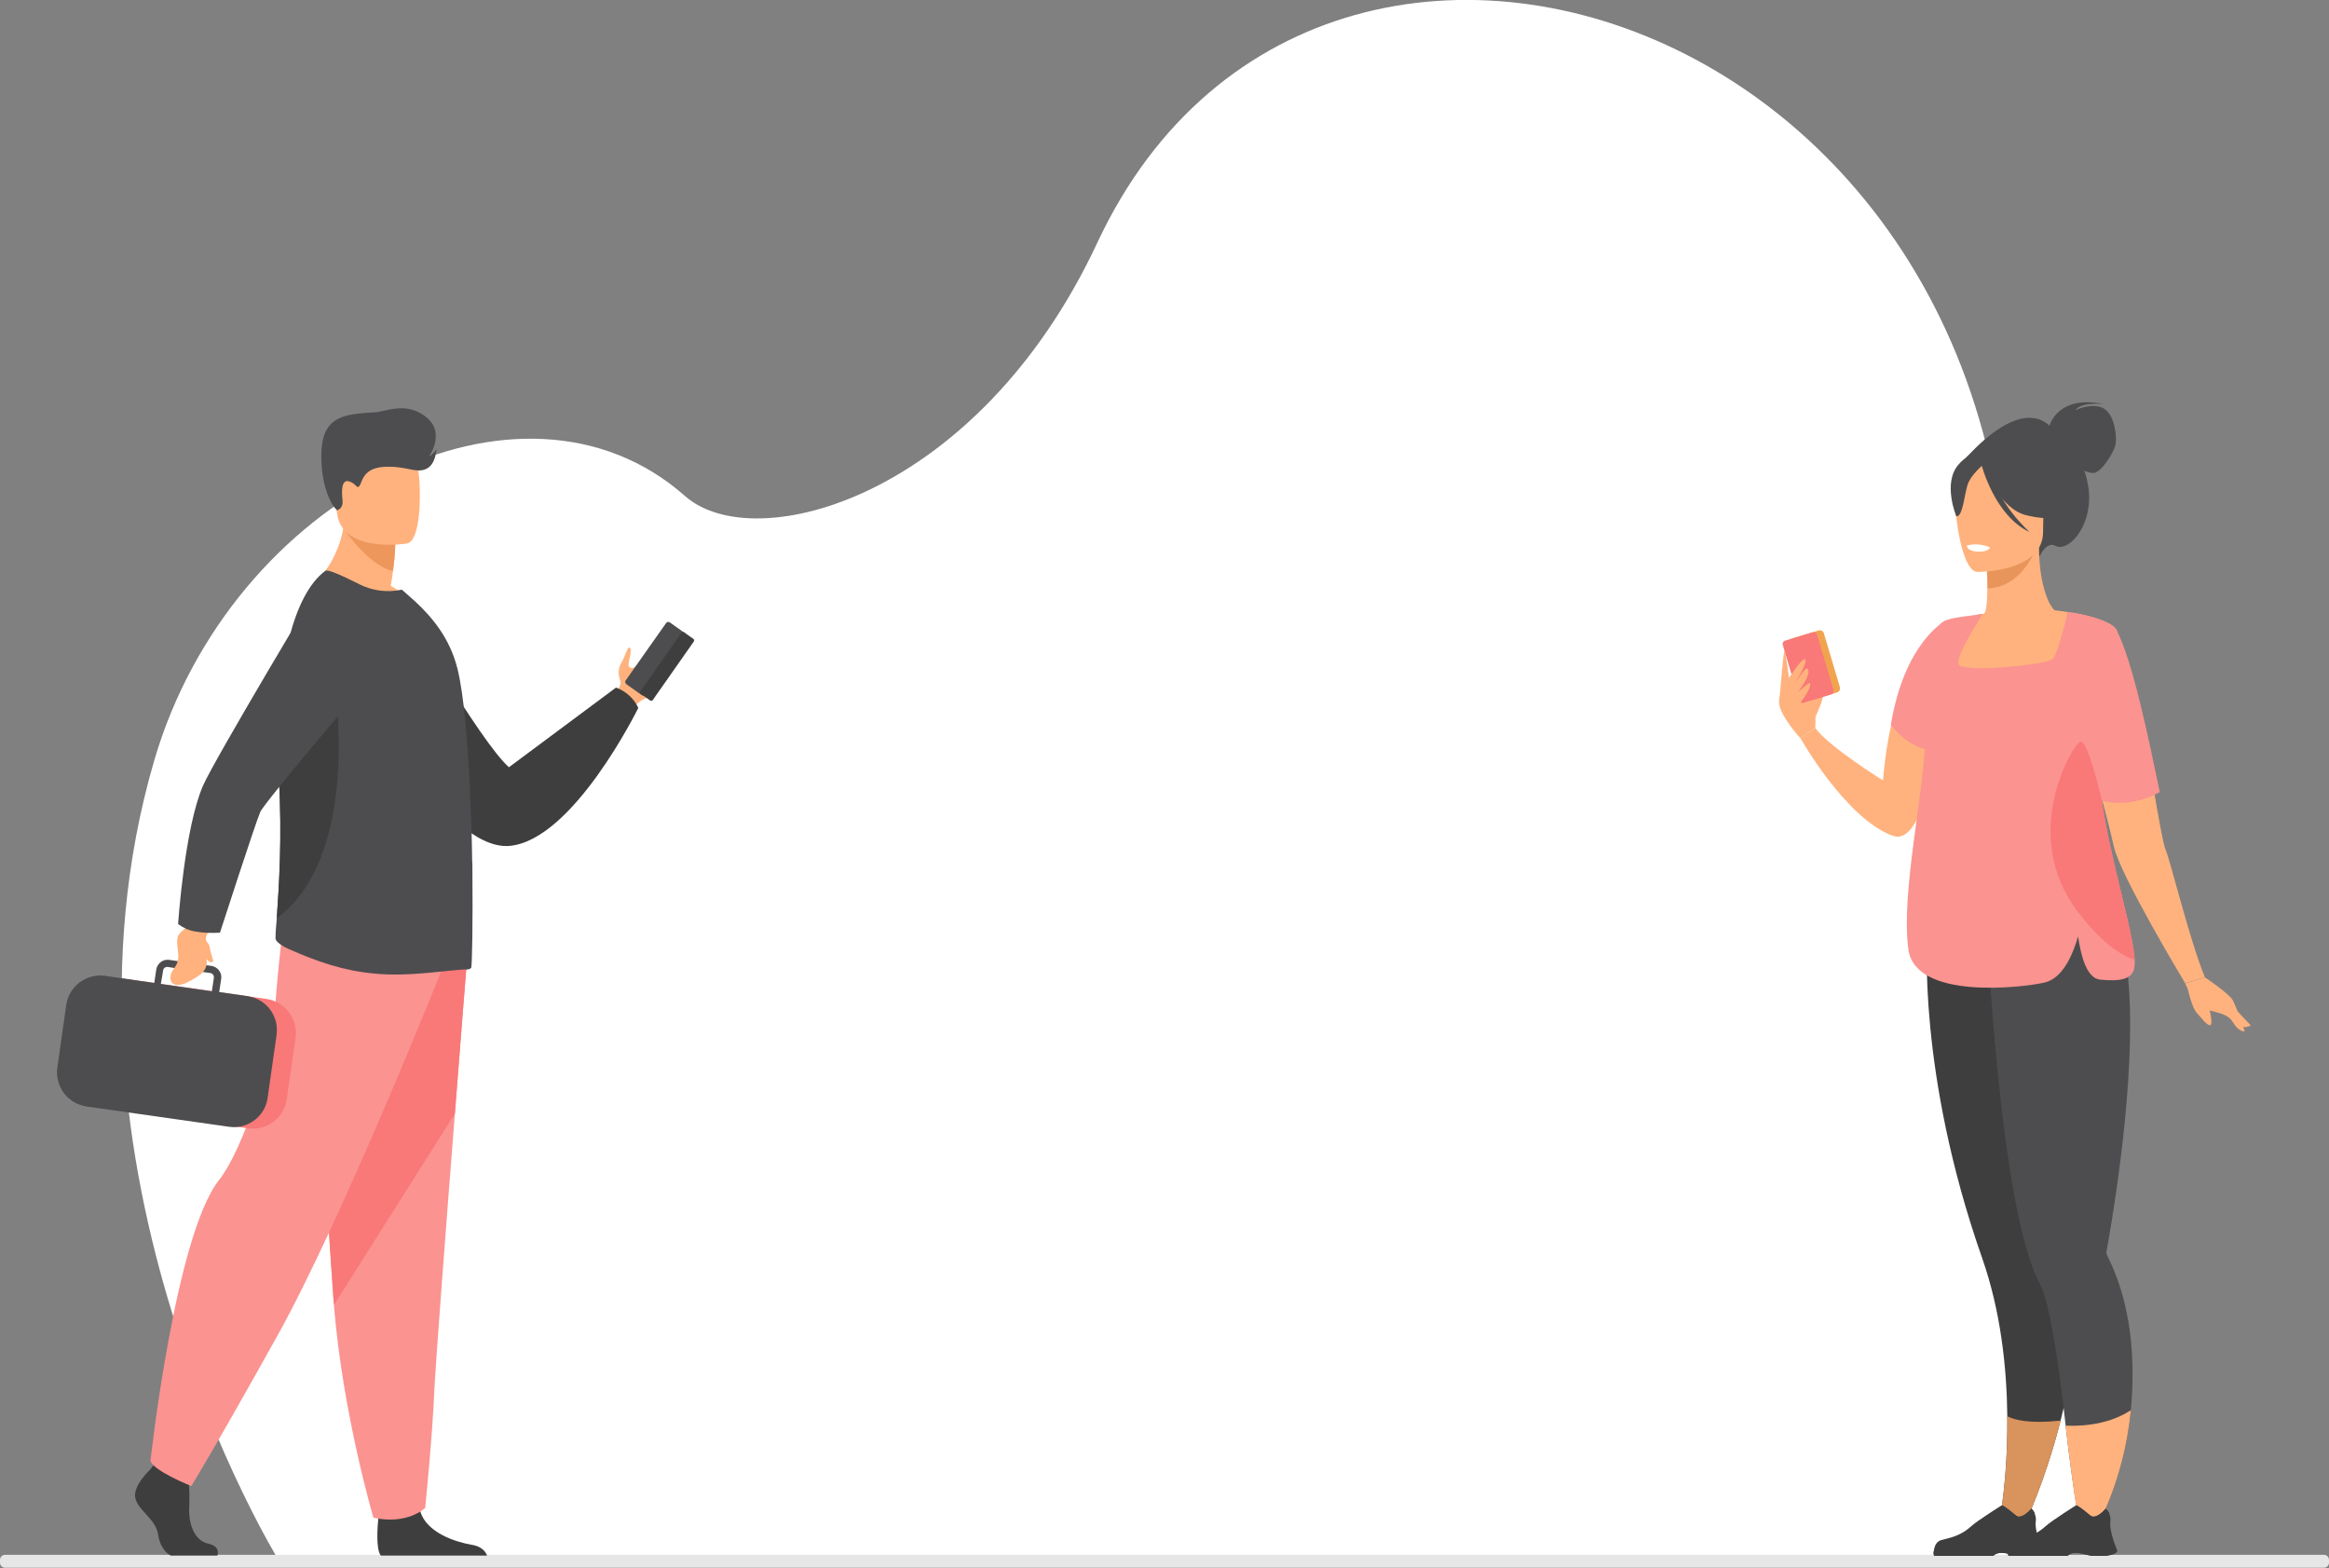
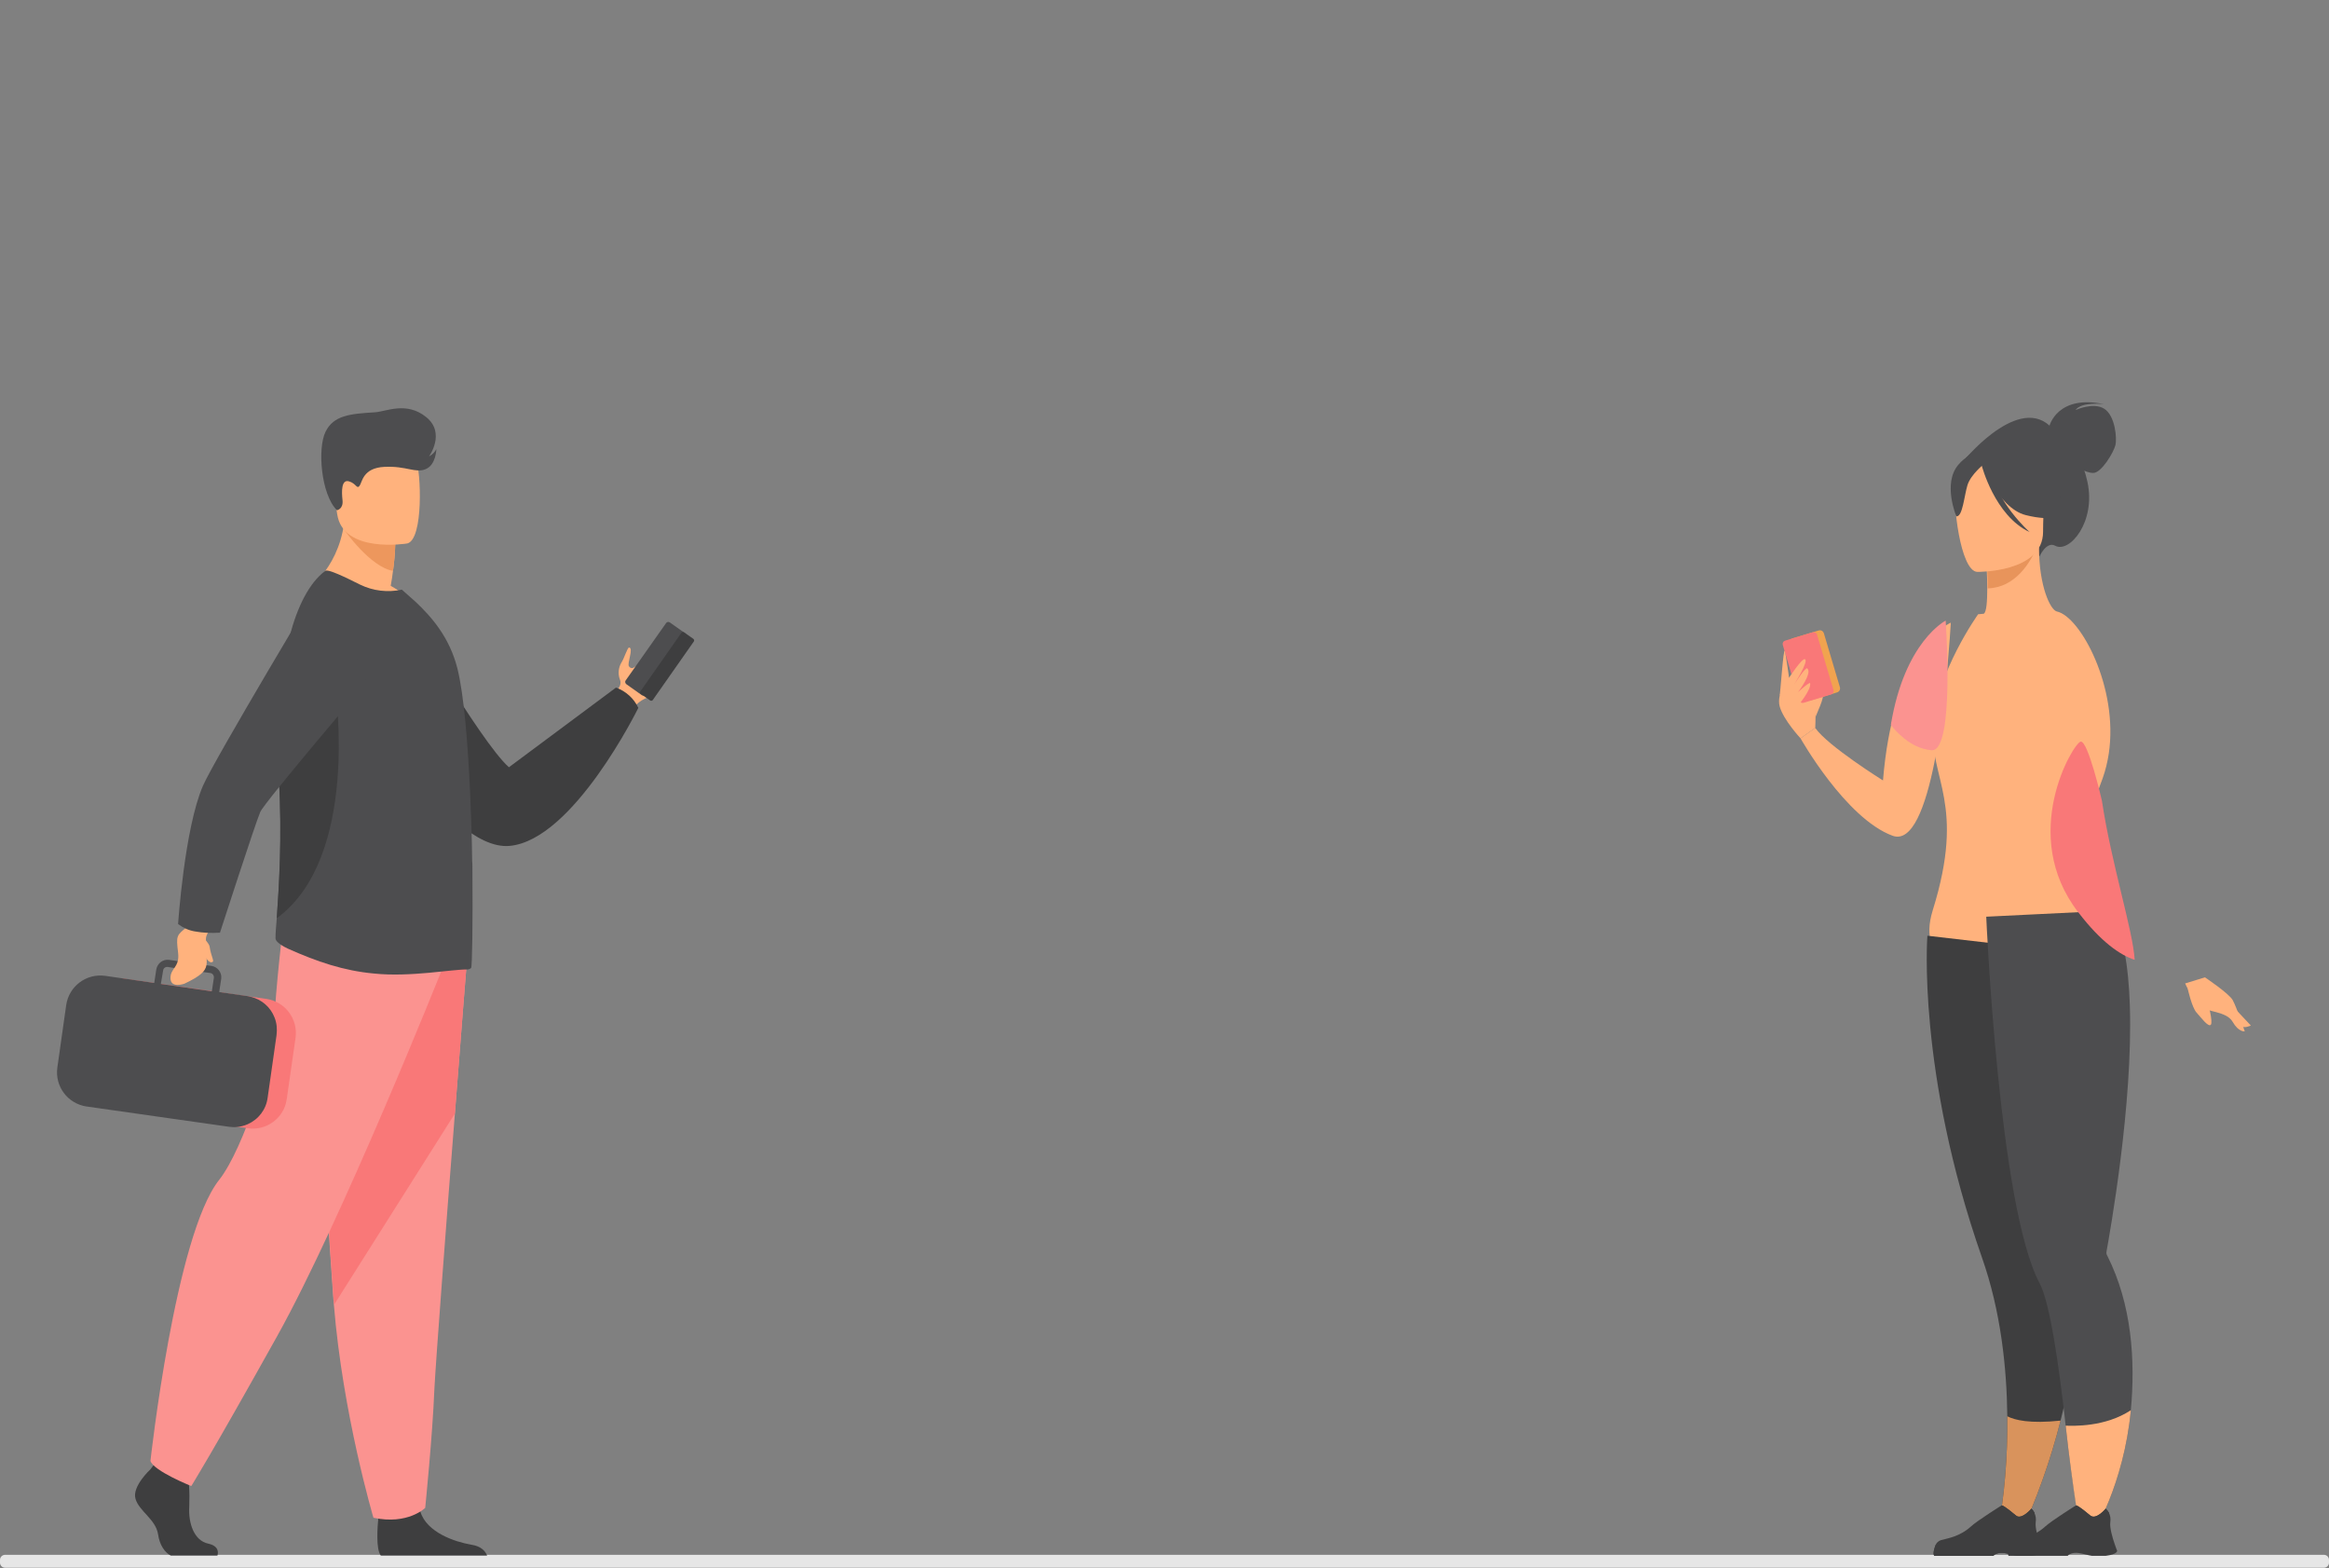
<svg xmlns="http://www.w3.org/2000/svg" id="Слой_1" x="0px" y="0px" viewBox="0 0 918 618" style="enable-background:new 0 0 918 618;" xml:space="preserve">
  <rect x="0" y="0" width="918" height="618" fill="#808080" stroke="none" />
  <style type="text/css"> .st0{fill:#FFFFFF;} .st1{fill:#E6E6E6;} .st2{fill:#FFB27D;} .st3{fill:#4D4D4F;} .st4{fill:#3E3E3F;} .st5{fill:#FB9390;} .st6{fill:#F97878;} .st7{fill:#ED975D;} .st8{fill:#E8945B;} .st9{fill:#F1A34F;} .st10{fill:#D9935C;} </style>
  <g id="Слой_2_1_">
    <g id="Слой_1-2">
-       <path class="st0" d="M109.7,614.7c0,0-95.6-155.2-48.9-315C91.3,195.5,205.5,138.4,270,195.5c27.5,24.3,115.5,0.8,162.5-99.8 c91.3-195.6,410.2-76.8,352.2,223.5c-28.1,145.3,85.5,150.6,27.6,295.8L109.7,614.7z" />
      <path class="st1" d="M2,612.8H916c1.1,0,2,0.9,2,2v1.1c0,1.1-0.9,2-2,2H2c-1.1,0-2-0.9-2-2v-1.1C0,613.7,0.9,612.8,2,612.8z" />
      <g id="man">
        <path class="st2" d="M264,262.4c-1.9,5.1-5.2,11.1-8.7,12.5c-2.2,0.8-4.1,2.2-5.6,4l-3.2-1.8l-3.8-2.2c0,0,0.1-0.4,0.3-1.1 s0.5-1.6,0.9-2.7c0.7-1,0.9-2.2,0.4-3.4c-0.8-2.2-0.5-4.6,0.6-6.5c1.2-1.8,2.4-6.1,3.1-6c1.8,0.3-0.9,6.3-0.1,7.4 c0.3,0.6,1.1,0.9,1.7,0.6l0,0c5-2.2,11-14,13.7-12.4C264.5,251.4,264.9,260.2,264,262.4z" />
        <path class="st3" d="M246.6,268.2l16-22.7c0.3-0.4,0.9-0.5,1.4-0.2l6.2,4.4c0.4,0.3,0.5,0.9,0.2,1.4l-16,22.7 c-0.3,0.4-0.9,0.5-1.4,0.2l-6.2-4.4C246.4,269.2,246.3,268.6,246.6,268.2z" />
        <path class="st4" d="M252.4,272.5l16.2-23.1c0.2-0.3,0.7-0.4,1-0.2l3.7,2.6c0.3,0.2,0.4,0.7,0.2,1l-16.2,23.1 c-0.2,0.3-0.7,0.4-1,0.2l-3.7-2.6C252.2,273.3,252.1,272.8,252.4,272.5z" />
        <path class="st4" d="M157.4,236.9c0,0,31.7,55.3,43.2,65.5l42.2-31.4c3.9,1.4,7.1,4.3,8.8,8c0,0-25.6,52.2-50.8,54.4 s-60.6-62.5-60.6-62.5L157.4,236.9z" />
        <path class="st4" d="M85.7,613.1H67.3c-2.3-1.2-4.4-4.1-5-8.4c-0.9-5.9-7.5-9.1-8.9-14s5.9-11.6,5.9-11.6l1.2-1.6l1.3-1.6 l12.2,2.9c0,0,0.3,2.9,0.5,6.6c0.2,2.8,0.2,5.6,0.1,8.4c-0.4,6.4,1.8,13.4,7.5,14.6C86.2,609.3,86.1,611.8,85.7,613.1z" />
        <path class="st4" d="M192,613.1h-41.9c-2-2.5-1.3-11.5-1-14.5l0.1-0.9c0,0,14.3-11.5,16.3-2.7c0.1,0.3,0.1,0.5,0.2,0.8 c2.5,8.2,13.6,11.9,20,13C189.9,609.4,191.4,611.6,192,613.1z" />
        <path class="st5" d="M184,379.2c0,0-2.2,27.1-4.7,59.7c-3.5,44.3-7.6,98.6-8.1,108.9c-0.7,17.9-3.6,46.5-3.6,46.5 s-6.8,6.8-20.4,3.9c0,0-12.1-40.8-15.6-84c0-0.7-0.1-1.4-0.2-2.1c-3.2-44-8.2-136.6-8.2-136.6L184,379.2z" />
        <path class="st6" d="M184,379.2c0,0-2.2,27.1-4.7,59.7l-47.6,75.3c0-0.7-0.1-1.4-0.2-2.1c-3.2-44-8.2-136.6-8.2-136.6L184,379.2z " />
        <path class="st5" d="M174.1,382.4c0,0-39.2,98.2-64.9,144.3s-33.8,59-33.8,59s-14.8-5.9-16.1-9.9c0,0,9.8-89.1,27.1-110.8 c9.7-12.3,21.2-49.1,21.7-62s3.5-38.4,3.5-38.4L174.1,382.4z" />
        <path class="st2" d="M164.4,239.3c-15.3,4.8-41.8-8.2-41.8-8.2s14.1-10.6,13.4-32.6l11.8,9.5l8,6.5c-0.1,3.5-0.4,7-0.9,10.5 c-0.2,1.8-0.5,3.7-0.9,5.9C157.9,233,161.4,235.9,164.4,239.3z" />
        <path class="st7" d="M155.8,214.5c-0.1,3.5-0.4,7-0.9,10.5c-8.9-1.5-19-15.9-19-15.9c3.8-1.2,7.9-1.6,11.9-1.1L155.8,214.5z" />
        <path class="st2" d="M160.5,214.2c0,0-25.3,4.2-27.6-11.6s-7.2-25.9,8.8-29.2s20.1,2.2,22.2,7.3S167,212.7,160.5,214.2z" />
        <path class="st3" d="M185.7,381.5c-0.4,0.4-1,0.6-1.6,0.6c-5.8-0.1-22.5,3.1-36.7,1.6c-12-1.1-22.5-4.7-33.9-9.8 c-1.5-0.7-5-2.5-4.9-4.2c0-1.9,0.2-4.5,0.5-7.9c0.8-11.7,2.2-31.9,0.8-55.2c-0.2-4.3-0.4-8.6-0.4-12.9 c-0.1-31.5,6.1-59.3,18.7-68.7c1.1-0.8,7.7,2.4,13.7,5.4c5.1,2.5,10.9,3.2,16.5,2l5.3,4.7c6.4,6,13.5,14.1,16.6,26.4 c2.6,10.5,4.1,29.4,5,49c0.4,8.9,0.7,17.9,0.8,26.4v0.3c0.1,0.8,0.1,1.8,0.1,2.6C186.4,363.9,186.1,381.2,185.7,381.5z" />
        <path class="st4" d="M109.1,361.9c0.8-11.7,2.2-31.9,0.8-55.2c-0.2-4.3-0.4-8.6-0.4-12.9c5.2-12.7,9.5-21.9,9.5-21.9h13.2 C132.2,271.9,141.9,338,109.1,361.9z" />
        <path class="st6" d="M41.5,436.7l56.3,8c7.3,1,14.2-4.1,15.2-11.4l3.5-24.3c1-7.4-4.1-14.2-11.5-15.3l-56.3-8 c-7.3-1-14.1,4.1-15.2,11.4L30,421.5C29,428.9,34.1,435.7,41.5,436.7z" />
        <path class="st3" d="M108.2,401L108.2,401c-1.6-4.1-5.1-7.1-9.3-8.1l0,0c-0.4-0.1-0.9-0.2-1.3-0.3L86.4,391l0.8-5.3 c0.3-2.4-1.4-4.6-3.8-5l-2.9-0.4l-11.8-1.7l-2.1-0.3c-2.4-0.3-4.6,1.4-5,3.8l-0.8,5.3l-19.4-2.8c-7.4-1-14.2,4.1-15.3,11.5 l-3.5,24.7c-1,7.4,4.1,14.2,11.5,15.3l56.2,8c1,0.1,2,0.2,2.9,0.1l0,0c1.5-0.1,3-0.5,4.4-1.1c4.3-1.9,7.3-5.8,7.9-10.5l3.5-24.6 C109.3,405.6,109.1,403.2,108.2,401z M64.3,382.5c0.1-0.9,0.9-1.5,1.8-1.4c0,0,0,0,0,0l2.5,0.4l9.3,1.3l5,0.7 c0.9,0.1,1.5,1,1.4,1.9l-0.8,5.3l-20.1-2.9L64.3,382.5z" />
        <path class="st2" d="M84.3,364.1c0,0-3,3.9-3.1,5.5c-0.8,10.7,4.1,12.1-8.5,18.1c0,0-5.4,2-5.5-2.1s3.7-4.2,3-10.1 c-0.8-6.8-0.7-6.8,3.7-10.3l2.9-4.9L84.3,364.1z" />
        <path class="st3" d="M76.8,367.1c3.3,0.6,6.6,0.7,9.9,0.5c0,0,14.1-43.6,15.9-47.6s41.9-51.1,41.9-51.1l-16.7-41.8 c0,0-43.4,72.4-47.8,82.6c-7.3,16.8-9.8,54.5-9.8,54.5C72.2,365.7,74.4,366.7,76.8,367.1z" />
        <path class="st3" d="M132.8,201.1c0,0,2.6-0.4,2.2-4s-0.4-8.2,2.5-7.4s3.1,3.2,4.2,1.8s1.2-7.1,9.9-7.5s12.1,2.6,16.2,0.9 s4.2-7.9,4.2-7.9c-0.6,1.2-1.6,2.2-2.9,2.9c0,0,6.7-9.2-1.1-15.5s-15.7-2.2-20.2-1.9c-9.9,0.6-16.3,1.2-19.5,7.7 S126.5,194.8,132.8,201.1z" />
        <path class="st2" d="M79.6,368.8c0,0,2.8,3,3,4.2c0.6,4,1.9,5.7,1.2,6.1c-1.4,0.9-3.2-2-4.1-4.7 C79.3,372.6,79.2,370.7,79.6,368.8z" />
      </g>
      <path class="st2" d="M715.6,282.6c0-0.3,4-8.5,2.7-9.1s-3.5-0.5-3.8,0.9S715.6,282.6,715.6,282.6z" />
      <path class="st3" d="M774.8,180.7c0,0,23.2-27.9,35.5-10.1c0,0,9.2,3.8,12.5,19.4c3.4,15.9-7.2,28.1-12.7,25.1 c-3.5-1.9-6.2,4.2-6.2,4.2L774.8,180.7z" />
      <path class="st2" d="M746,329.4c-18.5-6.8-36.3-38.4-36.3-38.4l5.8-4.1c4.9,7.1,26.7,20.7,26.7,20.7c0.5-6,1.2-11.4,2.1-16.3 c6.1-33.4,19.9-43.3,23.7-45.4c0.3-0.2,0.6-0.3,0.9-0.5c0,0,0,0.2,0,0.7c-0.1,1-0.2,3-0.4,5.8C767,272.6,761.4,335,746,329.4z" />
      <path class="st3" d="M807.8,167.9c0,0,3.1-12.5,21.5-8.6c0,0-8.8-1.1-11.2,2.3c0,0,7-3.2,11.3-0.5s5.1,11.6,4.4,14.4 s-5.5,10.9-8.7,10.9s-7-2.8-7-2.8L807.8,167.9z" />
      <path class="st2" d="M835.2,363.5c-9.1-20.5-13.5-26.3-13.7-32.7c-0.1-5.1,2.4-10.6,7.3-24.1c1.1-3.1,1.9-6.4,2.4-9.7 c3.9-26-11.2-54.1-20.5-56c-2.6-0.7-7-10.1-7-25.2l-1.2,0.2l-19.7,3.9c0,0,0.5,6.2,0.5,12c0,4.9-0.3,9.5-1.4,10 c-1.4,0.1-2.2,0.2-2.2,0.2s-16.4,22.9-17.8,44s13.1,30.4-0.1,72.7C748.5,402,840.3,374.8,835.2,363.5z" />
      <path class="st8" d="M783,219.9c0,0,0.5,6.2,0.5,12c11-0.3,16.8-10.4,19.2-15.9L783,219.9z" />
      <path class="st3" d="M804.7,213.9c0,0,5.8-9.1,7.2-16.9c1-5.6-1.8-26.2-22.6-23.2c-4.2,0.6-8.2,2.1-11.7,4.4 c-4.5,3-11,9.6-3.7,27.6l1.9,6.1L804.7,213.9z" />
      <path class="st2" d="M779.3,225.4c0,0,26,0.4,26-15.8s3.4-27.1-13.2-28s-19.9,5.2-21.2,10.6S772.6,224.9,779.3,225.4z" />
      <path class="st3" d="M780.3,181.2c0,0,7.1,19,18.1,21.8s15.7-0.1,15.7-0.1c-5.4-4.7-9-11.2-10.1-18.3 C803.9,184.6,785.7,172.2,780.3,181.2z" />
      <path class="st3" d="M782.1,182.8c0,0-5.3,4.2-6.6,8.4s-1.9,12.6-4.4,12.3c0,0-5.4-12.9,0.7-20.2 C778.2,175.5,782.1,182.8,782.1,182.8z" />
      <path class="st4" d="M812.2,559.9c-4,15.8-9.5,31.2-16.4,46l-8.6-0.6c2.9-15.5,4.2-31.3,4-47.1c-0.2-18.9-2.5-41.3-10-62.6 c-25.7-73.4-21.5-126.8-21.5-126.8l48.3,5.6l2.2,0.3c0.2,22.2,0.8,52.3,1.3,75.9c0.4,21.2,0.8,37,0.8,37 C821.6,507.7,818.2,536,812.2,559.9z" />
-       <path class="st2" d="M869.1,385.2l-7.8,2.3c0,0-25.8-42.8-28.1-53.9c-0.8-3.6-2.6-10.9-4.8-19c-4.5-16.8-10.3-37.4-10.3-37.4 l-1.9-8.3l-6.6-28.4c0,0,12.6,1.3,19.9,4.4c2.4,1,4.3,2.2,4.9,3.7c5.4,11.9,10.8,41.8,14.6,63.2c2.1,11.9,3.7,21.2,4.6,23.1 C855.8,340.3,863,370.4,869.1,385.2z" />
      <path class="st3" d="M839.9,555.8c-2.8,29.6-15,48.8-15,48.8l-4.1,3c0,0-3.9-20.9-6.6-45.7c-2.6-23.6-6.2-48.6-10.3-56.2 c-16.1-30.2-21-144.4-21-144.4l49-2.4c4.9,8.3,7.1,21.9,7.6,37.3c1.3,39-7.9,89.8-9.2,97.1l0,0c-0.1,0.6,0,1.1,0.3,1.6 C840.3,514.1,841.7,536.2,839.9,555.8z" />
      <path class="st3" d="M781.1,183.4c0,0,5.1,19.9,18.9,26.3c0,0-13.8-12.2-15-25.4S781.1,183.4,781.1,183.4z" />
-       <path class="st5" d="M841.4,378.3c0.1,1.3,0,2.6-0.3,3.9c-1,3.3-4.6,4.8-13.3,3.9c-5.3-0.5-7.6-9.4-8.7-17 c-3.2,10.8-7.6,16.9-13.4,18.2c-8.4,1.9-50.7,7-53.5-13.1c-3-22.1,6.1-61.3,6.6-82.4c-1.1-6.5-1.6-13-1.5-19.6 c0.4-15,4.8-23.5,8.2-26.9c1-0.7,1.9-1.2,5.8-1.9c2-0.3,4.7-0.7,8.6-1.2c0.5-0.1,1-0.1,1.5-0.1c-0.7,1.3-10.3,15.8-9.5,19.5 c0.8,3.9,34.8,0.4,37.1-1.8s6-18.6,6-18.6s12,1.3,17.9,5.6l-0.1,0.1c0.6,0.4,1.2,1,1.5,1.6c6.3,12,12.5,42.1,17,63.7 c-10.7,5.9-20,4.1-22.9,3.4C832.2,340.4,840.8,367,841.4,378.3z" />
      <path class="st2" d="M715.5,286.9c0-0.8,0.7-12.4-1.4-14.9s-6.3-5.9-7.6-5.8s-6.5,7-5,12.3s8.2,12.5,8.2,12.5L715.5,286.9z" />
      <path class="st9" d="M706.5,251.6l10.3-3.1c0.9-0.3,1.8,0.2,2.1,1.1l6.3,21.2c0.3,0.9-0.2,1.8-1.1,2.1l-10.3,3.1 c-0.9,0.3-1.8-0.2-2.1-1.1l-6.3-21.2C705.1,252.8,705.6,251.9,706.5,251.6z" />
      <path class="st6" d="M703.6,252.5l10.9-3.3c0.7-0.2,1.5,0.2,1.7,0.9l6.5,21.9c0.2,0.7-0.2,1.5-0.9,1.7l-10.9,3.3 c-0.7,0.2-1.5-0.2-1.7-0.9l-6.5-21.9C702.5,253.4,702.9,252.7,703.6,252.5z" />
      <path class="st2" d="M839.9,555.8c-2.8,29.6-15,48.8-15,48.8l-4.2,3.8c0,0-3.8-21.7-6.5-46.5C817.1,562,829.8,562.5,839.9,555.8z" />
      <path class="st10" d="M812.2,559.9c-4,15.8-9.5,31.2-16.4,46l-8.6-0.6c2.9-15.5,4.2-31.3,4-47.1 C794.1,559.7,800.1,561.2,812.2,559.9z" />
      <path class="st4" d="M800.7,613.2h-5.5c-1.8-0.3-3.2-0.8-5.1-1.1c-2.8-0.4-4.2,0.8-4.4,1.1c0,0,0,0,0,0h-23.3 c-0.6-0.8,0-2.8,0.5-4.2c0.4-1,1.2-1.7,2.2-2c2.5-0.7,7.3-1.3,11.8-5.4c2.5-2.3,12.1-8.3,12.1-8.3h0c0.2,0,1.2,0.3,5.6,4 c2.2,1.9,6.1-2.7,6.1-2.7c0.5,0.5,0.9,1.1,1.2,1.7c0.5,1.1,0.7,2.4,0.5,3.6c-0.3,2.1,0.8,6,1.7,8.6c0.5,1.6,1,2.7,1,2.7 S805.5,612.6,800.7,613.2z" />
      <path class="st4" d="M802,596.3c-1.3,0.9-4.1,2.7-5.9,3c-2.5,0.3-7.1-6-7.1-6h0c0.2,0,1.2,0.3,5.6,4c2.2,1.9,6.1-2.7,6.1-2.7 C801.3,595.1,801.7,595.7,802,596.3z" />
      <path class="st4" d="M800.7,613.2h-5.5c-1.8-0.3-3.2-0.8-5.1-1.1c-2.8-0.4-4.2,0.8-4.4,1.1c0,0,0,0,0,0h-23.3 c-0.6-0.8,0-2.8,0.5-4.2c0.7-0.6,0.9,2.7,1.3,3.3s19,0.2,20.1-0.6s4.3-2.1,8.8-1.1c3.9,0.9,9.7-1.5,11.1-2.1c0.5,1.6,1,2.7,1,2.7 S805.5,612.6,800.7,613.2z" />
      <path class="st4" d="M830,613.2h-5.5c-1.8-0.3-3.2-0.8-5.1-1.1c-2.9-0.4-4.2,0.8-4.4,1.1v0h-23.3c-0.6-0.8,0-2.8,0.5-4.2 c0.4-1,1.2-1.7,2.2-2c2.5-0.7,7.3-1.3,11.8-5.4c2.5-2.3,12.1-8.3,12.1-8.3h0c0.2,0,1.2,0.3,5.6,4c2.3,1.9,6.1-2.7,6.1-2.7 c0.5,0.5,1,1.1,1.3,1.7c0.5,1.1,0.7,2.4,0.5,3.6c-0.3,2.1,0.8,6,1.7,8.6c0.5,1.6,1,2.7,1,2.7S834.7,612.6,830,613.2z" />
      <path class="st4" d="M831.3,596.3c-1.3,0.9-4.1,2.7-5.9,3c-2.5,0.3-7.1-6-7.1-6h0c0.2,0,1.2,0.3,5.6,4c2.3,1.9,6.1-2.7,6.1-2.7 C830.5,595.1,831,595.7,831.3,596.3z" />
-       <path class="st4" d="M830,613.2h-5.5c-1.8-0.3-3.2-0.8-5.1-1.1c-2.9-0.4-4.2,0.8-4.4,1.1v0h-23.3c-0.6-0.8,0-2.8,0.5-4.2 c0.7-0.6,0.9,2.7,1.3,3.3s19,0.2,20.1-0.6s4.3-2.1,8.8-1.1c3.9,0.9,9.7-1.5,11.1-2.1c0.5,1.6,1,2.7,1,2.7S834.7,612.6,830,613.2z" />
      <path class="st6" d="M841.4,378.3c-5.8-1.9-13.3-7.1-22.2-18.7c-23.7-30.6-2-66.7,0.9-67.3s8.4,23.3,8.4,23.3 C832.2,340.4,840.8,367,841.4,378.3z" />
      <path class="st5" d="M766.9,244.6c0,0-16.2,8.2-21.6,41.1c0,0,5.3,7.3,12.8,9.4c1.1,0.3,2.2,0.5,3.3,0.6 C770.6,296.2,766.9,244.6,766.9,244.6z" />
      <path class="st2" d="M705.2,267.1c0,0,5-7.7,6.2-7.3c1.8,0.6-4.5,10.4-4.5,10.4s4.7-7.3,5.4-6.8c1.7,1.3-1,5.9-3.6,9.4 c0,0,4.7-4.3,4.8-3.5c0.5,2.7-5.2,9.3-5.2,9.3l-3.2-7.3V267.1z" />
      <path class="st2" d="M701.5,274.2c0.2-0.9,1.5-19.4,2-17.6s1.8,11.4,1.8,11.4L701.5,274.2z" />
-       <path class="st0" d="M784.4,215.8c0,0-0.5,1.9-5.2,1.6c0,0-4-0.2-3.9-2.4C778.4,214.2,781.6,214.5,784.4,215.8z" />
      <path class="st2" d="M869.1,385.2c0,0,9.4,6.3,10.9,8.9s4.8,12.4,4.8,12.4s-2.4,0.4-4.8-3.8s-10.3-3.8-13-6.1s-5.7-9-5.7-9 L869.1,385.2z" />
      <path class="st2" d="M862.3,389.6c0,0,1.6,7.4,3.5,9.5s4.6,5.8,5.6,4.8s-1.2-9-1.2-9L862.3,389.6z" />
      <path class="st2" d="M878.7,395c0.2,0.4,8.5,9.2,8.5,9.2s-3,1.4-3.8,0S878.7,395,878.7,395z" />
    </g>
  </g>
</svg>